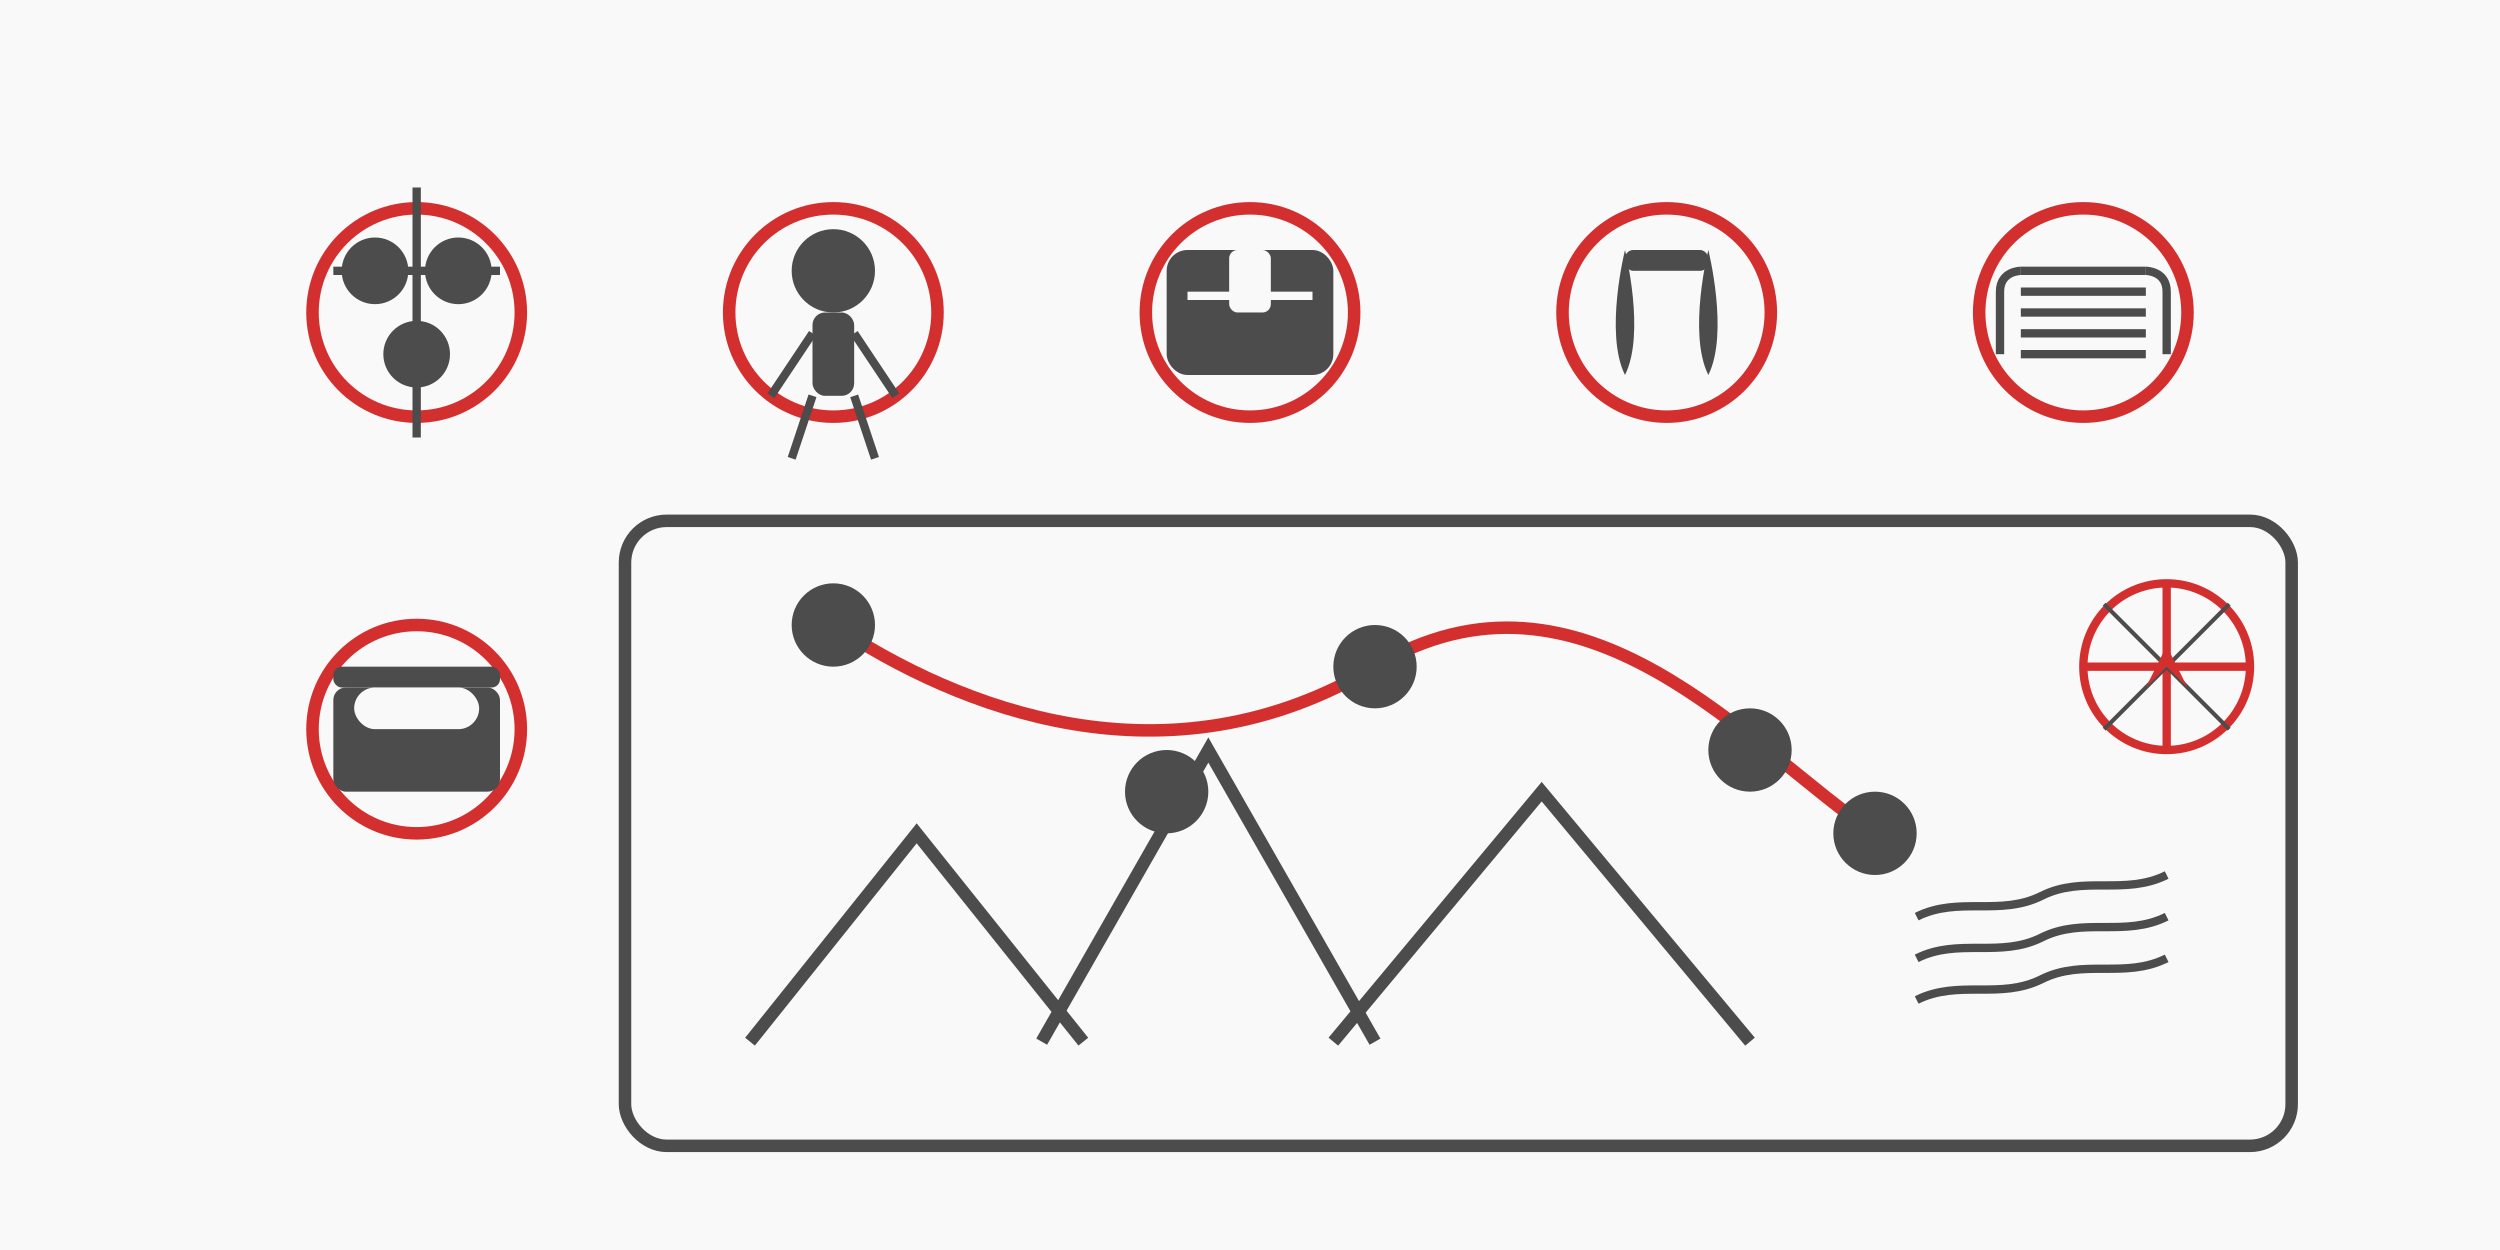
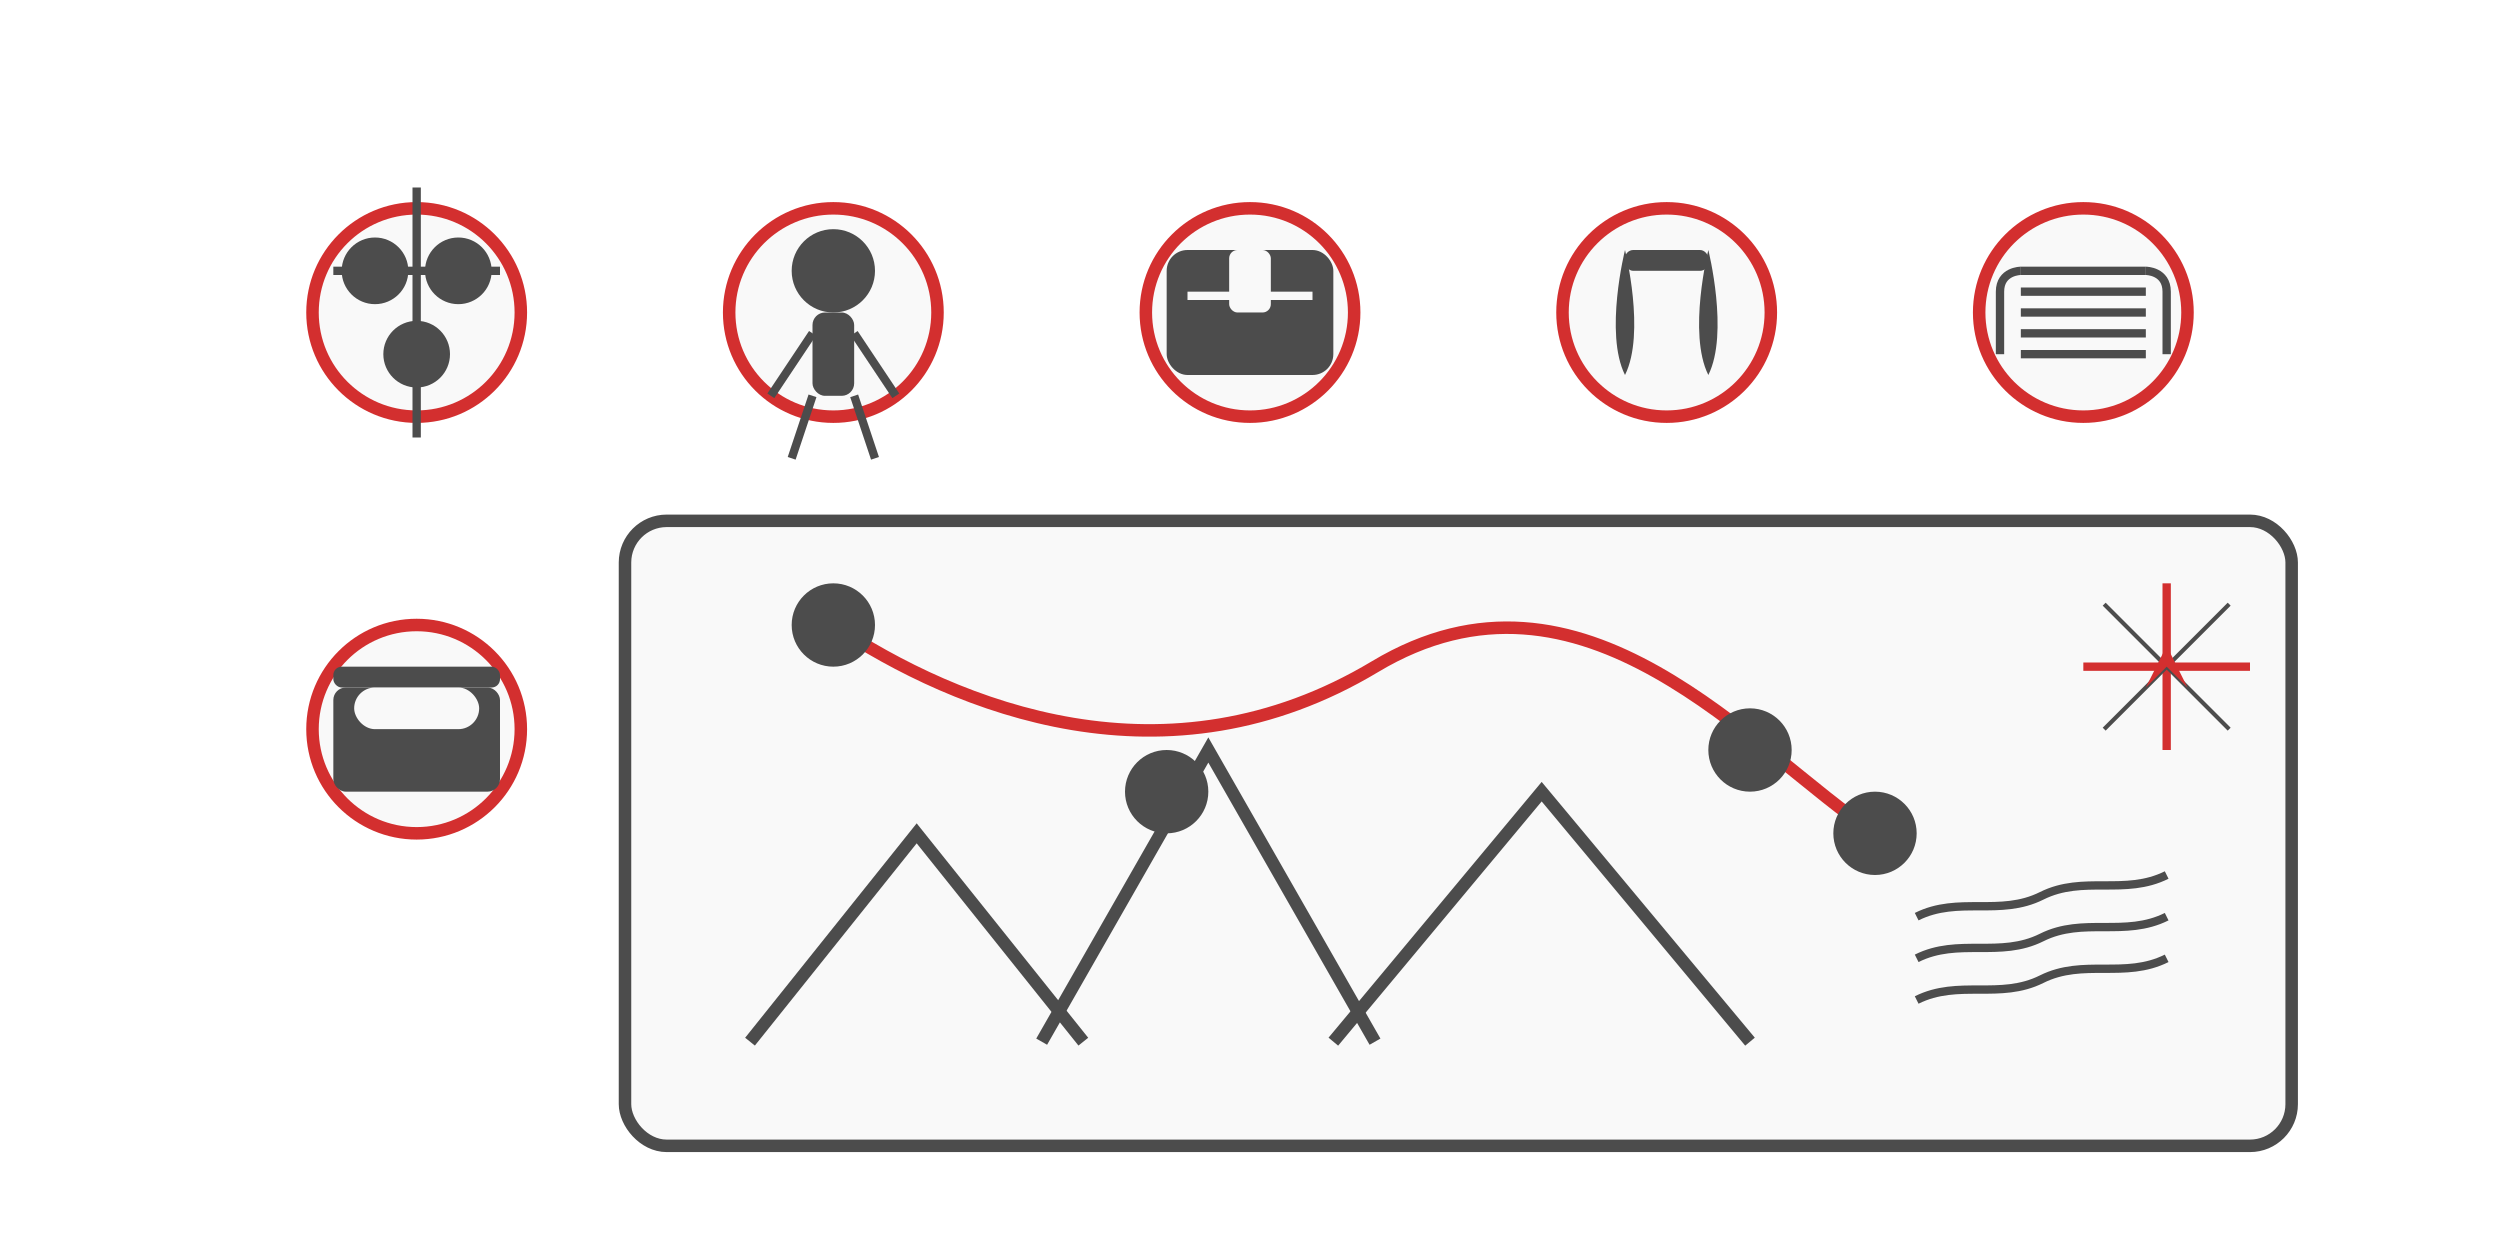
<svg xmlns="http://www.w3.org/2000/svg" width="600" height="300" viewBox="0 0 600 300" fill="none">
-   <rect width="600" height="300" fill="#F9F9F9" />
  <circle cx="100" cy="75" r="25" fill="#F9F9F9" stroke="#D32F2F" stroke-width="3" />
  <circle cx="110" cy="65" r="8" fill="#4C4C4C" />
  <circle cx="90" cy="65" r="8" fill="#4C4C4C" />
  <circle cx="100" cy="85" r="8" fill="#4C4C4C" />
  <path d="M80 65H120M100 45V105" stroke="#4C4C4C" stroke-width="2" />
  <circle cx="200" cy="75" r="25" fill="#F9F9F9" stroke="#D32F2F" stroke-width="3" />
  <circle cx="200" cy="65" r="10" fill="#4C4C4C" />
  <rect x="195" y="75" width="10" height="20" rx="3" fill="#4C4C4C" />
  <path d="M195 80L185 95M205 80L215 95" stroke="#4C4C4C" stroke-width="2" />
  <path d="M195 95L190 110M205 95L210 110" stroke="#4C4C4C" stroke-width="2" />
  <circle cx="300" cy="75" r="25" fill="#F9F9F9" stroke="#D32F2F" stroke-width="3" />
  <rect x="280" y="60" width="40" height="30" rx="5" fill="#4C4C4C" />
  <rect x="295" y="60" width="10" height="15" rx="2" fill="#F9F9F9" />
  <rect x="285" y="70" width="30" height="2" fill="#F9F9F9" />
  <circle cx="400" cy="75" r="25" fill="#F9F9F9" stroke="#D32F2F" stroke-width="3" />
-   <path d="M390 60C390 60 385 80 390 90C395 80 390 60 390 60Z" fill="#4C4C4C" />
+   <path d="M390 60C390 60 385 80 390 90C395 80 390 60 390 60" fill="#4C4C4C" />
  <path d="M410 60C410 60 415 80 410 90C405 80 410 60 410 60Z" fill="#4C4C4C" />
  <rect x="390" y="60" width="20" height="5" rx="2" fill="#4C4C4C" />
  <circle cx="500" cy="75" r="25" fill="#F9F9F9" stroke="#D32F2F" stroke-width="3" />
  <path d="M485 65H515M485 70H515M485 75H515M485 80H515M485 85H515" stroke="#4C4C4C" stroke-width="2" />
  <path d="M485 65C485 65 480 65 480 70C480 75 480 85 480 85" stroke="#4C4C4C" stroke-width="2" />
  <path d="M515 65C515 65 520 65 520 70C520 75 520 85 520 85" stroke="#4C4C4C" stroke-width="2" />
  <circle cx="100" cy="175" r="25" fill="#F9F9F9" stroke="#D32F2F" stroke-width="3" />
  <rect x="80" y="165" width="40" height="25" rx="3" fill="#4C4C4C" />
  <rect x="80" y="160" width="40" height="5" rx="2" fill="#4C4C4C" />
  <rect x="85" y="165" width="30" height="10" rx="5" fill="#F9F9F9" />
  <rect x="150" y="125" width="400" height="150" rx="10" fill="#F9F9F9" stroke="#4C4C4C" stroke-width="3" />
  <path d="M200 150C230 170 280 190 330 160C380 130 420 180 450 200" stroke="#D32F2F" stroke-width="3" stroke-linecap="round" />
  <circle cx="200" cy="150" r="10" fill="#4C4C4C" />
  <circle cx="280" cy="190" r="10" fill="#4C4C4C" />
-   <circle cx="330" cy="160" r="10" fill="#4C4C4C" />
  <circle cx="420" cy="180" r="10" fill="#4C4C4C" />
  <circle cx="450" cy="200" r="10" fill="#4C4C4C" />
  <path d="M180 250L220 200L260 250" stroke="#4C4C4C" stroke-width="3" fill="none" />
  <path d="M250 250L290 180L330 250" stroke="#4C4C4C" stroke-width="3" fill="none" />
  <path d="M320 250L370 190L420 250" stroke="#4C4C4C" stroke-width="3" fill="none" />
  <path d="M460 220C470 215 480 220 490 215C500 210 510 215 520 210" stroke="#4C4C4C" stroke-width="2" />
  <path d="M460 230C470 225 480 230 490 225C500 220 510 225 520 220" stroke="#4C4C4C" stroke-width="2" />
  <path d="M460 240C470 235 480 240 490 235C500 230 510 235 520 230" stroke="#4C4C4C" stroke-width="2" />
-   <circle cx="520" cy="160" r="20" fill="#F9F9F9" stroke="#D32F2F" stroke-width="2" />
  <path d="M520 140V180M500 160H540" stroke="#D32F2F" stroke-width="2" />
  <path d="M505 145L535 175M505 175L535 145" stroke="#4C4C4C" stroke-width="1" />
  <path d="M520 155L515 165L520 160L525 165L520 155Z" fill="#D32F2F" />
</svg>